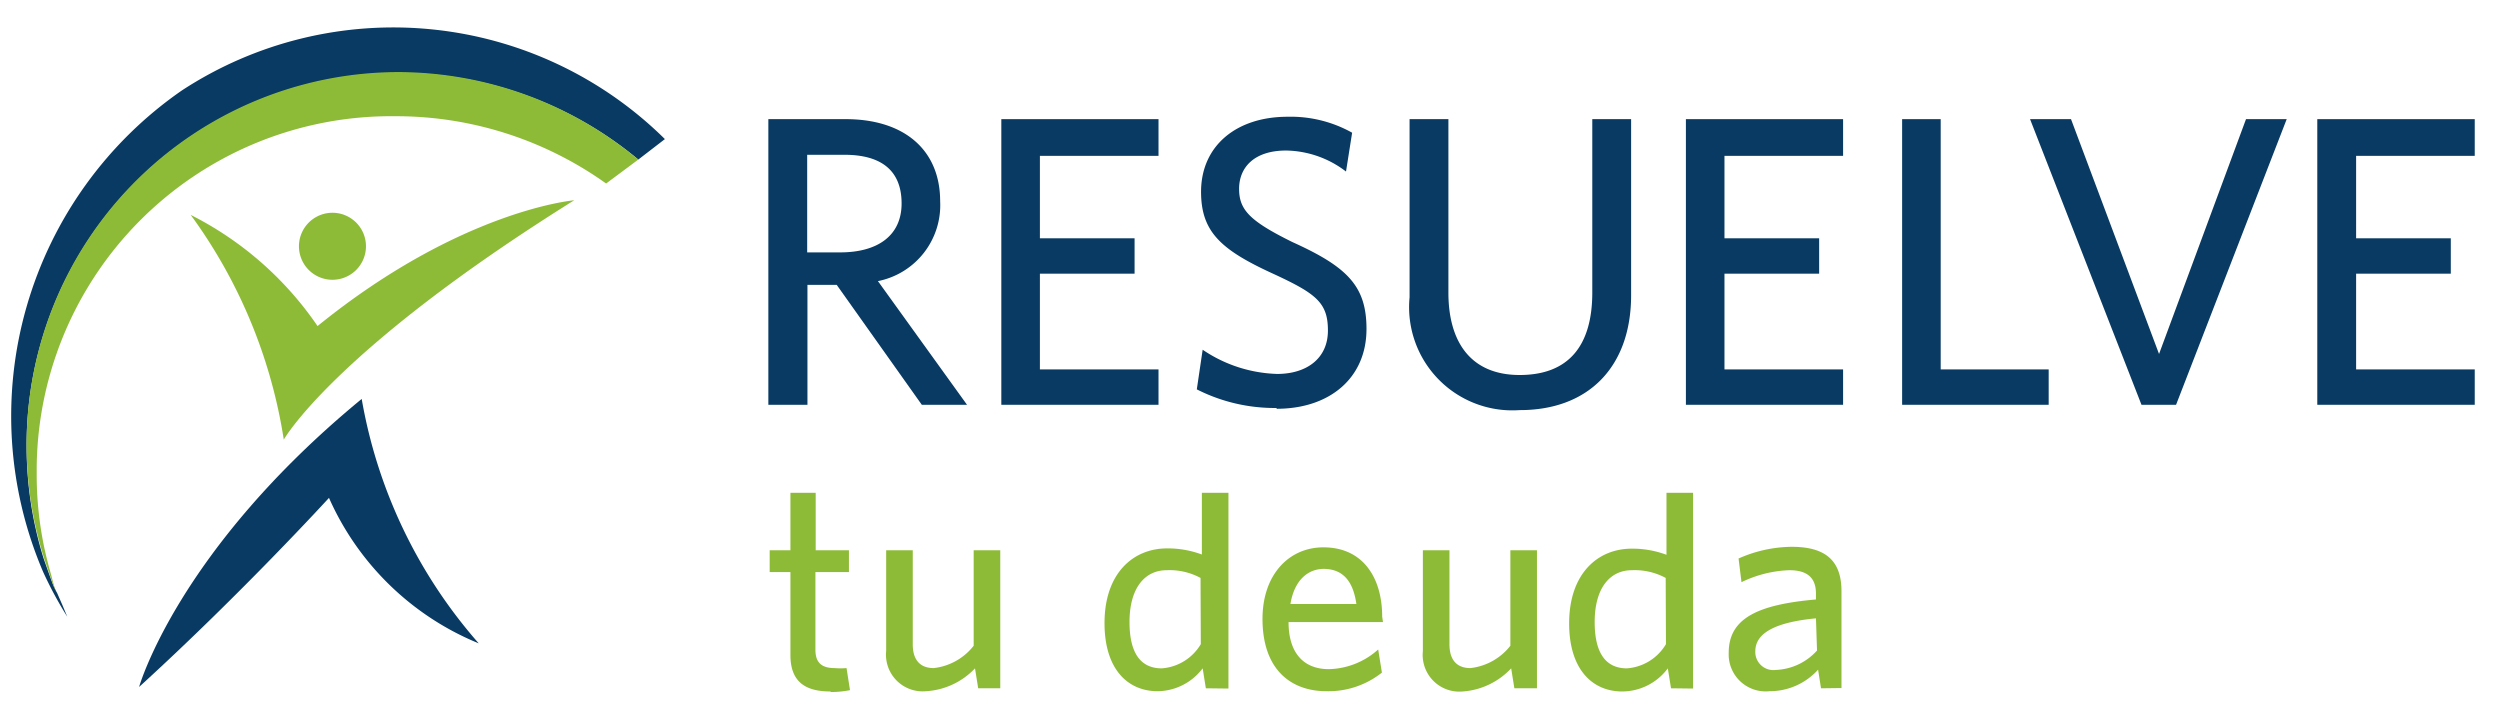
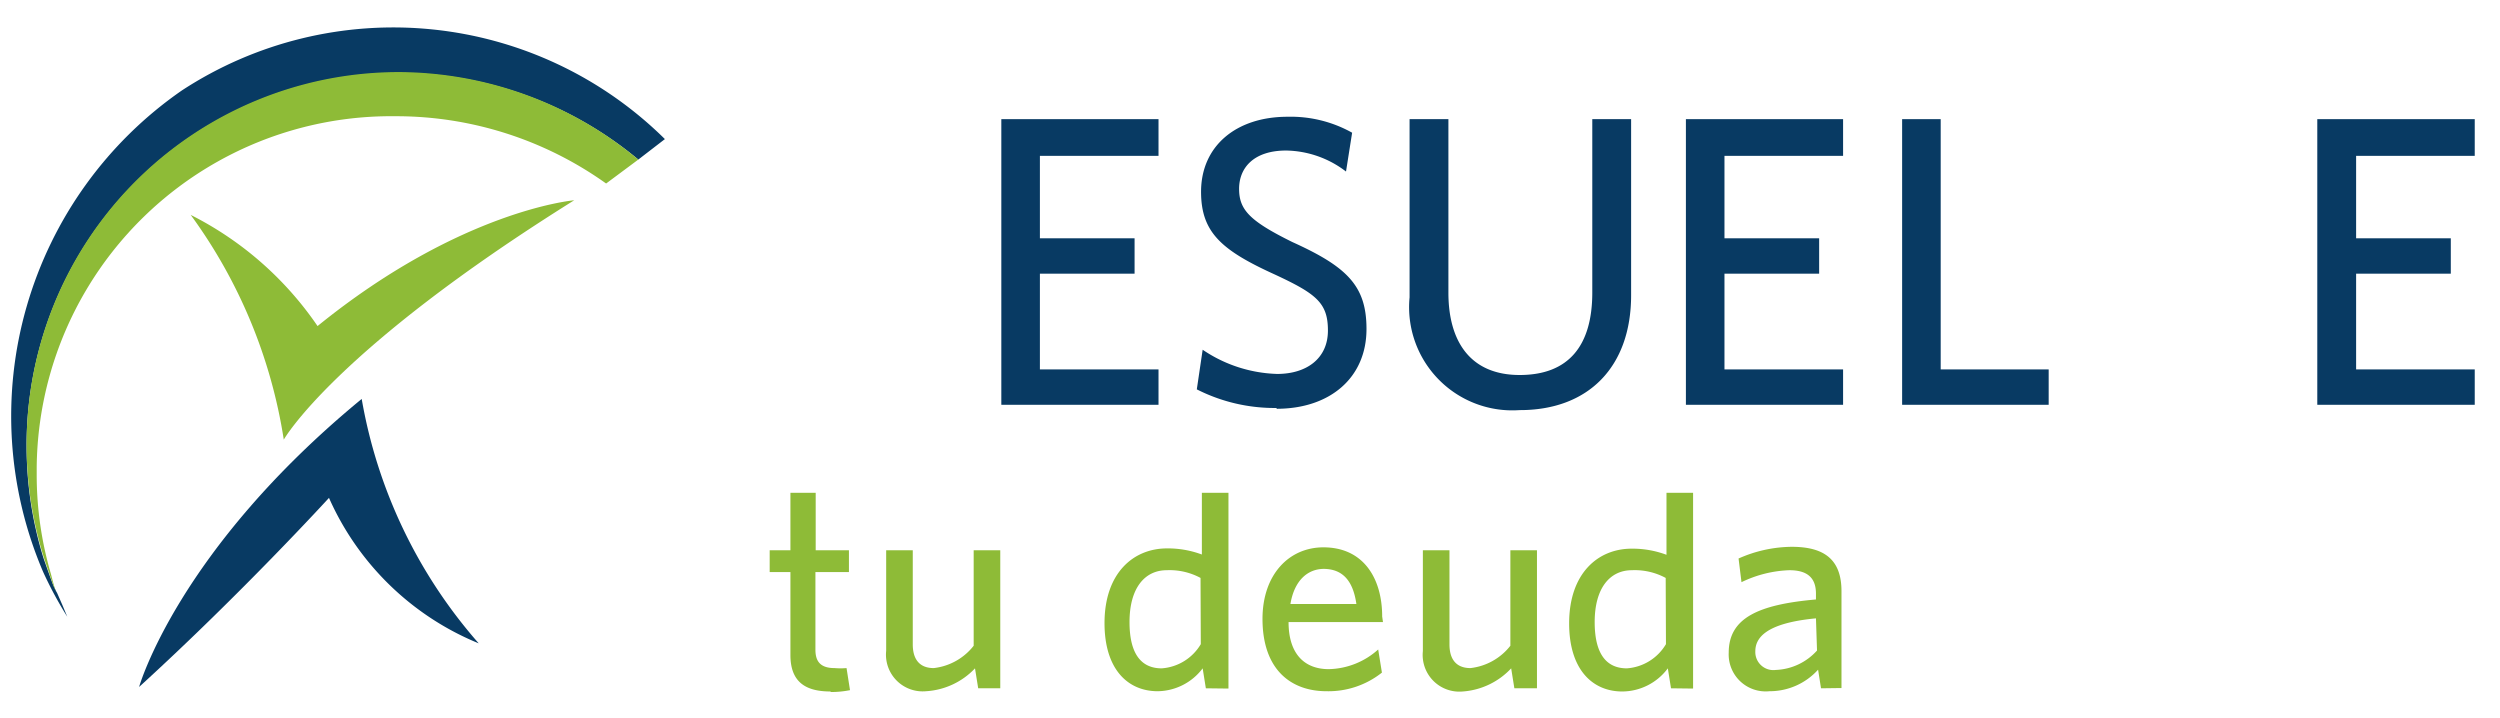
<svg xmlns="http://www.w3.org/2000/svg" id="Capa_1_copia" data-name="Capa 1 copia" viewBox="0 0 94 27">
  <defs>
    <style>.cls-1{fill:#8ebb37;}.cls-2{fill:#083a63;}</style>
  </defs>
  <title>mob_logo</title>
  <path class="cls-1" d="M7.17,8.08a19.31,19.31,0,0,1,3.5,8.45s1.88-3.35,10.92-9c0,0-4.26.36-9.65,4.73A12.68,12.68,0,0,0,7.17,8.08" />
  <path class="cls-2" d="M5.23,25.83c3.87-3.53,7.14-7.11,7.14-7.11A10.51,10.51,0,0,0,18,24.19,18.75,18.75,0,0,1,13.6,15C6.68,20.69,5.23,25.83,5.23,25.83" />
-   <path class="cls-1" d="M13.76,9.3A1.26,1.26,0,1,1,12.49,8,1.26,1.26,0,0,1,13.76,9.3" />
-   <path class="cls-2" d="M36.36,15.22h-1.7l-3.2-4.51h-1.1v4.51H28.89V4.48h2.91c2.18,0,3.55,1.14,3.55,3.09a2.91,2.91,0,0,1-2.34,3Zm-4.61-9.4H30.35V9.49h1.24c1.41,0,2.31-.63,2.31-1.84s-.73-1.83-2.15-1.83" />
  <polygon class="cls-2" points="37.65 15.22 37.65 4.48 43.56 4.48 43.56 5.86 39.1 5.86 39.1 8.96 42.66 8.96 42.66 10.29 39.1 10.29 39.1 13.89 43.56 13.89 43.56 15.22 37.65 15.22" />
  <path class="cls-2" d="M48,15.34a6.46,6.46,0,0,1-3-.7l.22-1.49a5.25,5.25,0,0,0,2.8.91c1.12,0,1.91-.59,1.91-1.63s-.43-1.38-2-2.11c-2-.91-2.77-1.58-2.77-3.11,0-1.72,1.32-2.82,3.25-2.82a4.73,4.73,0,0,1,2.43.6l-.23,1.46a3.79,3.79,0,0,0-2.25-.79c-1.22,0-1.77.65-1.77,1.44s.4,1.21,2,2c2.08.94,2.79,1.66,2.79,3.27,0,1.84-1.38,3-3.38,3" />
  <path class="cls-2" d="M57.14,15.42A3.88,3.88,0,0,1,53,11.18V4.48h1.46V11c0,1.86.84,3.1,2.68,3.1S59.87,13,59.87,11V4.48h1.46V11.1c0,2.69-1.6,4.32-4.18,4.32" />
  <polygon class="cls-2" points="63.39 15.22 63.39 4.48 69.3 4.48 69.3 5.86 64.84 5.86 64.84 8.96 68.4 8.96 68.4 10.29 64.84 10.29 64.84 13.89 69.3 13.89 69.3 15.22 63.39 15.22" />
  <polygon class="cls-2" points="71.52 15.22 71.52 4.48 72.97 4.48 72.97 13.89 77.03 13.89 77.03 15.22 71.52 15.22" />
-   <polygon class="cls-2" points="81.82 15.22 80.52 15.22 76.33 4.48 77.87 4.48 81.18 13.31 84.45 4.48 85.98 4.48 81.82 15.22" />
  <polygon class="cls-2" points="87.13 15.22 87.13 4.48 93.05 4.48 93.05 5.86 88.59 5.86 88.59 8.96 92.15 8.96 92.15 10.29 88.59 10.29 88.59 13.89 93.05 13.89 93.05 15.22 87.13 15.22" />
  <path class="cls-1" d="M31.23,26c-.91,0-1.51-.33-1.51-1.37V21.51h-.78v-.82h.78V18.53h.95v2.16h1.25v.82H30.66v2.92c0,.42.17.69.72.69a2.58,2.58,0,0,0,.45,0l.13.83a3.62,3.62,0,0,1-.73.07" />
  <path class="cls-1" d="M36.78,25.88l-.12-.75a2.76,2.76,0,0,1-1.84.86,1.38,1.38,0,0,1-1.5-1.52V20.69h1v3.54c0,.53.23.89.79.89a2.22,2.22,0,0,0,1.5-.84V20.69h1v5.19Z" />
  <path class="cls-1" d="M45.34,25.88l-.12-.75a2.15,2.15,0,0,1-1.69.86c-1.12,0-2-.82-2-2.56,0-1.89,1.09-2.81,2.35-2.81a3.65,3.65,0,0,1,1.31.23V18.53h1v7.36Zm-.2-4.15a2.45,2.45,0,0,0-1.27-.29c-.82,0-1.4.66-1.4,1.95s.51,1.74,1.21,1.74a1.86,1.86,0,0,0,1.47-.91Z" />
  <path class="cls-1" d="M52,23.39H48.45c0,1.21.61,1.77,1.51,1.77a2.86,2.86,0,0,0,1.86-.74l.14.87a3.23,3.23,0,0,1-2.08.7c-1.35,0-2.41-.82-2.41-2.72,0-1.67,1-2.69,2.29-2.69,1.51,0,2.21,1.17,2.21,2.6Zm-2.22-2c-.6,0-1.11.42-1.26,1.32H51c-.12-.84-.49-1.32-1.24-1.32" />
  <path class="cls-1" d="M56.94,25.88l-.12-.75A2.76,2.76,0,0,1,55,26a1.38,1.38,0,0,1-1.5-1.52V20.69h1v3.54c0,.53.23.89.79.89a2.22,2.22,0,0,0,1.5-.84V20.69h1v5.19Z" />
  <path class="cls-1" d="M62.83,25.88l-.12-.75A2.15,2.15,0,0,1,61,26c-1.12,0-2-.82-2-2.56,0-1.89,1.09-2.81,2.35-2.81a3.65,3.65,0,0,1,1.31.23V18.53h1v7.36Zm-.2-4.15a2.45,2.45,0,0,0-1.27-.29c-.82,0-1.4.66-1.4,1.95s.51,1.74,1.21,1.74a1.86,1.86,0,0,0,1.47-.91Z" />
  <path class="cls-1" d="M68.47,25.88l-.11-.7a2.45,2.45,0,0,1-1.83.81A1.39,1.39,0,0,1,65,24.54c0-1.3,1.11-1.81,3.28-2v-.22c0-.65-.39-.88-1-.88a4.46,4.46,0,0,0-1.8.45L65.37,21a5,5,0,0,1,2-.44c1.26,0,1.87.51,1.87,1.67v3.64Zm-.19-2.63C66.37,23.43,66,24,66,24.49a.68.68,0,0,0,.77.7,2.2,2.2,0,0,0,1.55-.73Z" />
  <path class="cls-2" d="M2.13,22.27,2,22c-.13-.34-.25-.69-.36-1h0A14.19,14.19,0,0,1,1,16.83,14,14,0,0,1,15,2.74,14.12,14.12,0,0,1,24,6L24,6l1-.77A14.52,14.52,0,0,0,6.84,3.4,14.89,14.89,0,0,0,1.62,21.5a14.45,14.45,0,0,0,.91,1.69l-.18-.43-.21-.48" />
  <path class="cls-1" d="M14.86,4.37A13.59,13.59,0,0,1,22.79,6.9L24,6a14.12,14.12,0,0,0-9-3.29A14,14,0,0,0,1,16.83,14.19,14.19,0,0,0,1.66,21L2,22l.11.27c-.07-.21-.13-.43-.19-.67a13.26,13.26,0,0,1-.54-3.76c0-.07,0-.14,0-.21s0,0,0-.07A13.33,13.33,0,0,1,14.86,4.37" />
</svg>